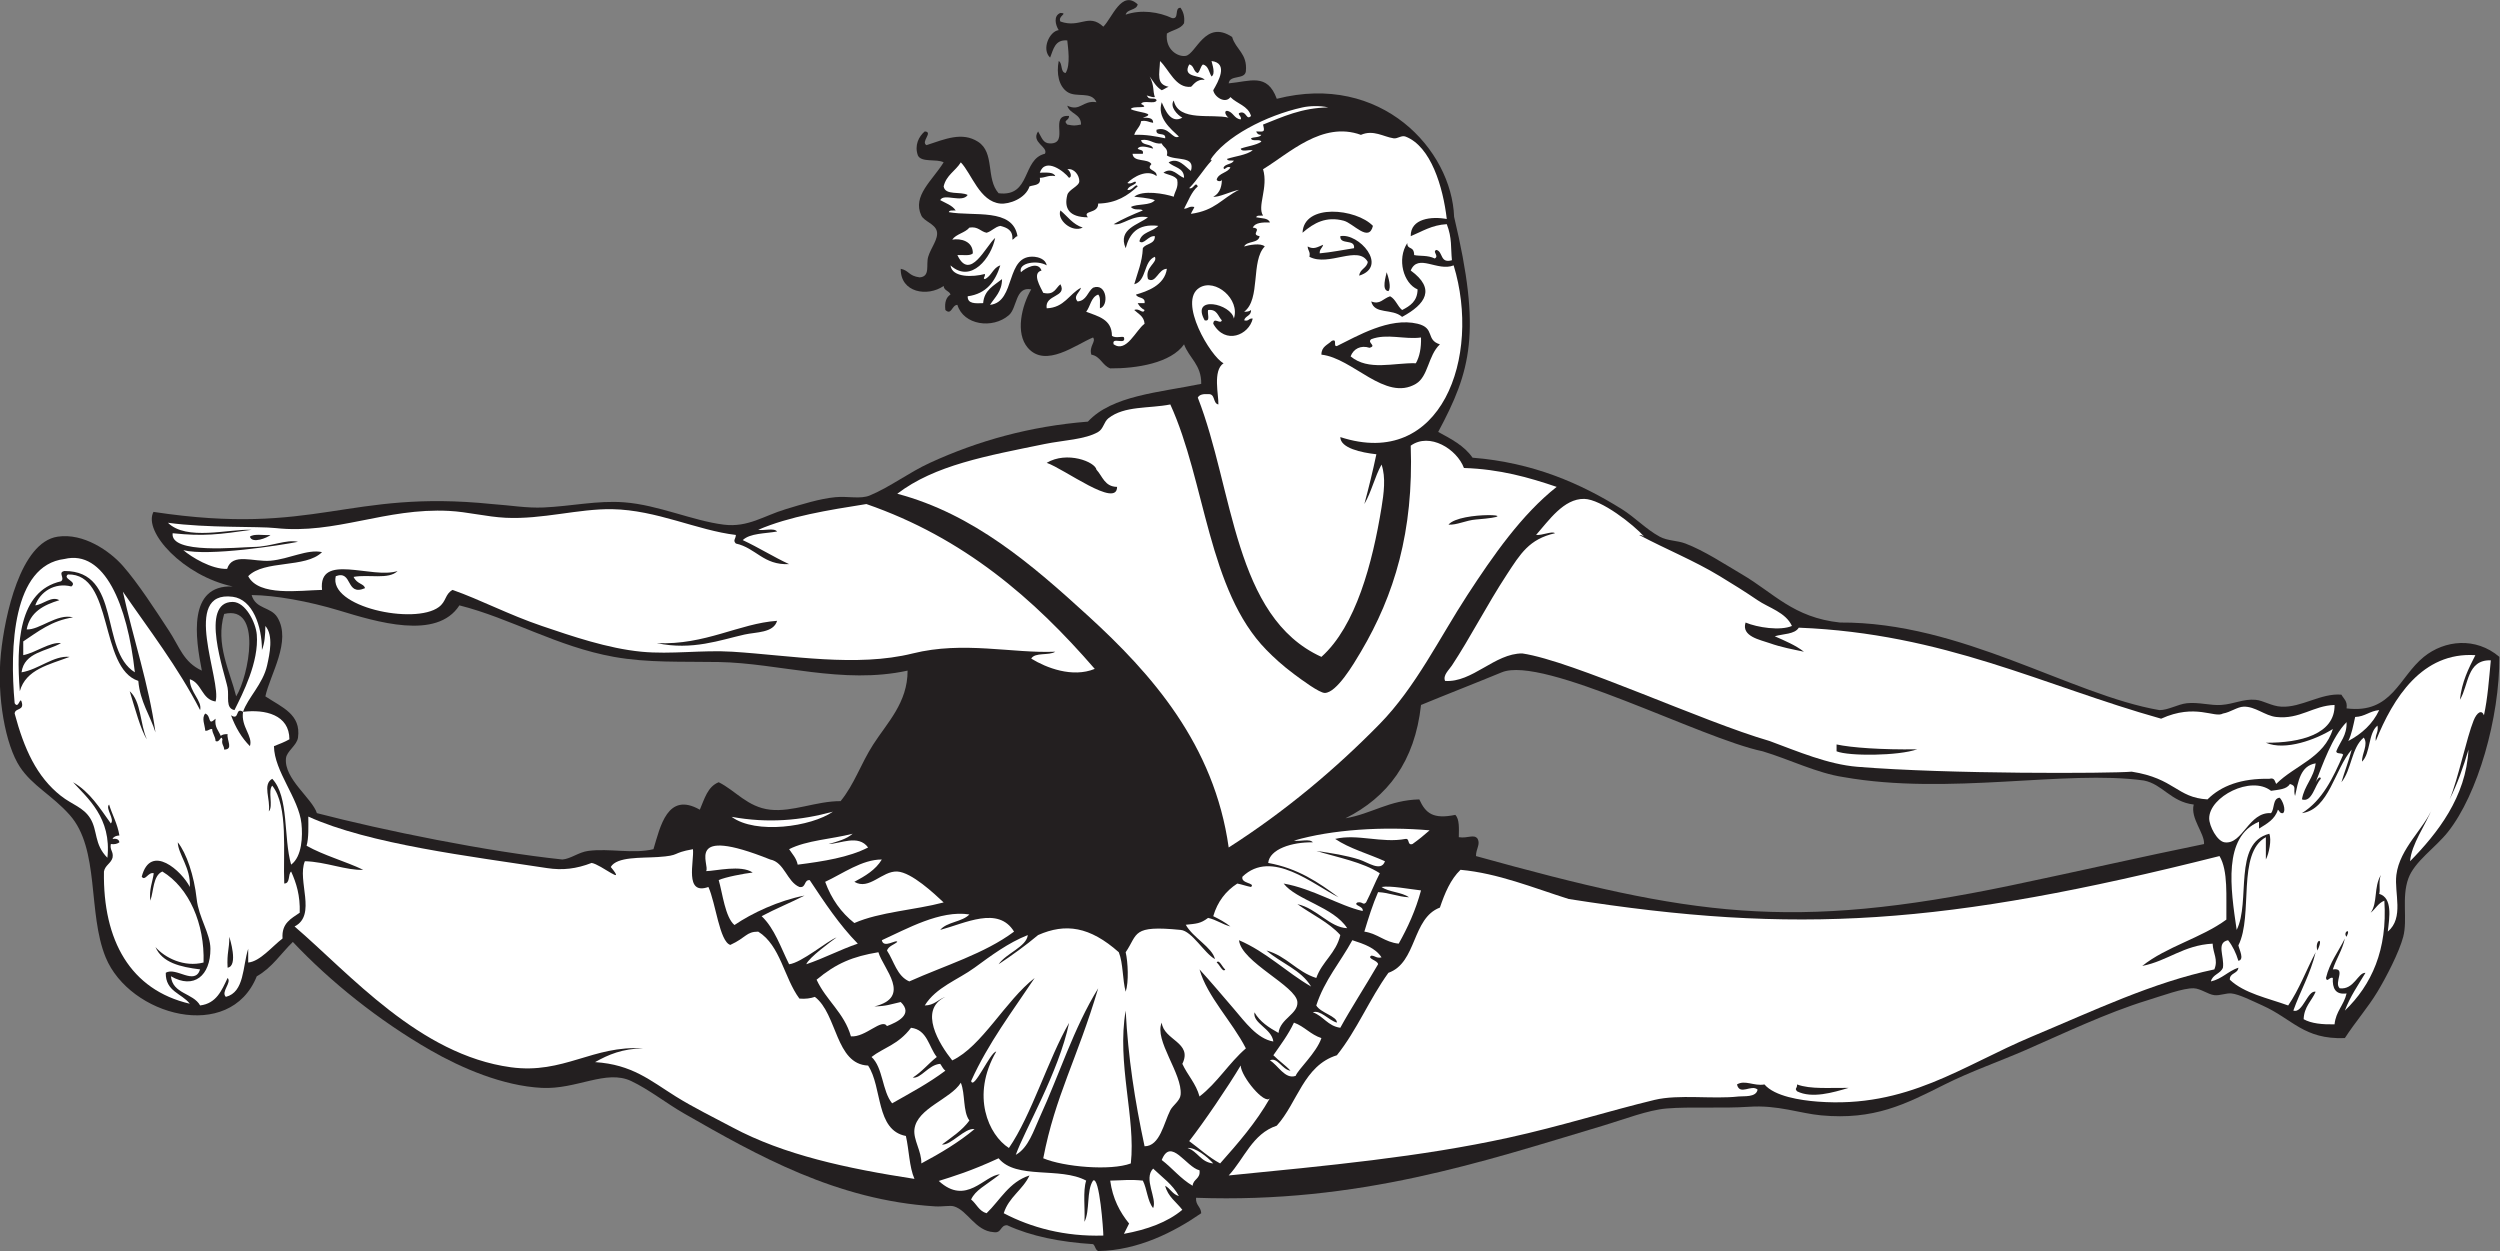
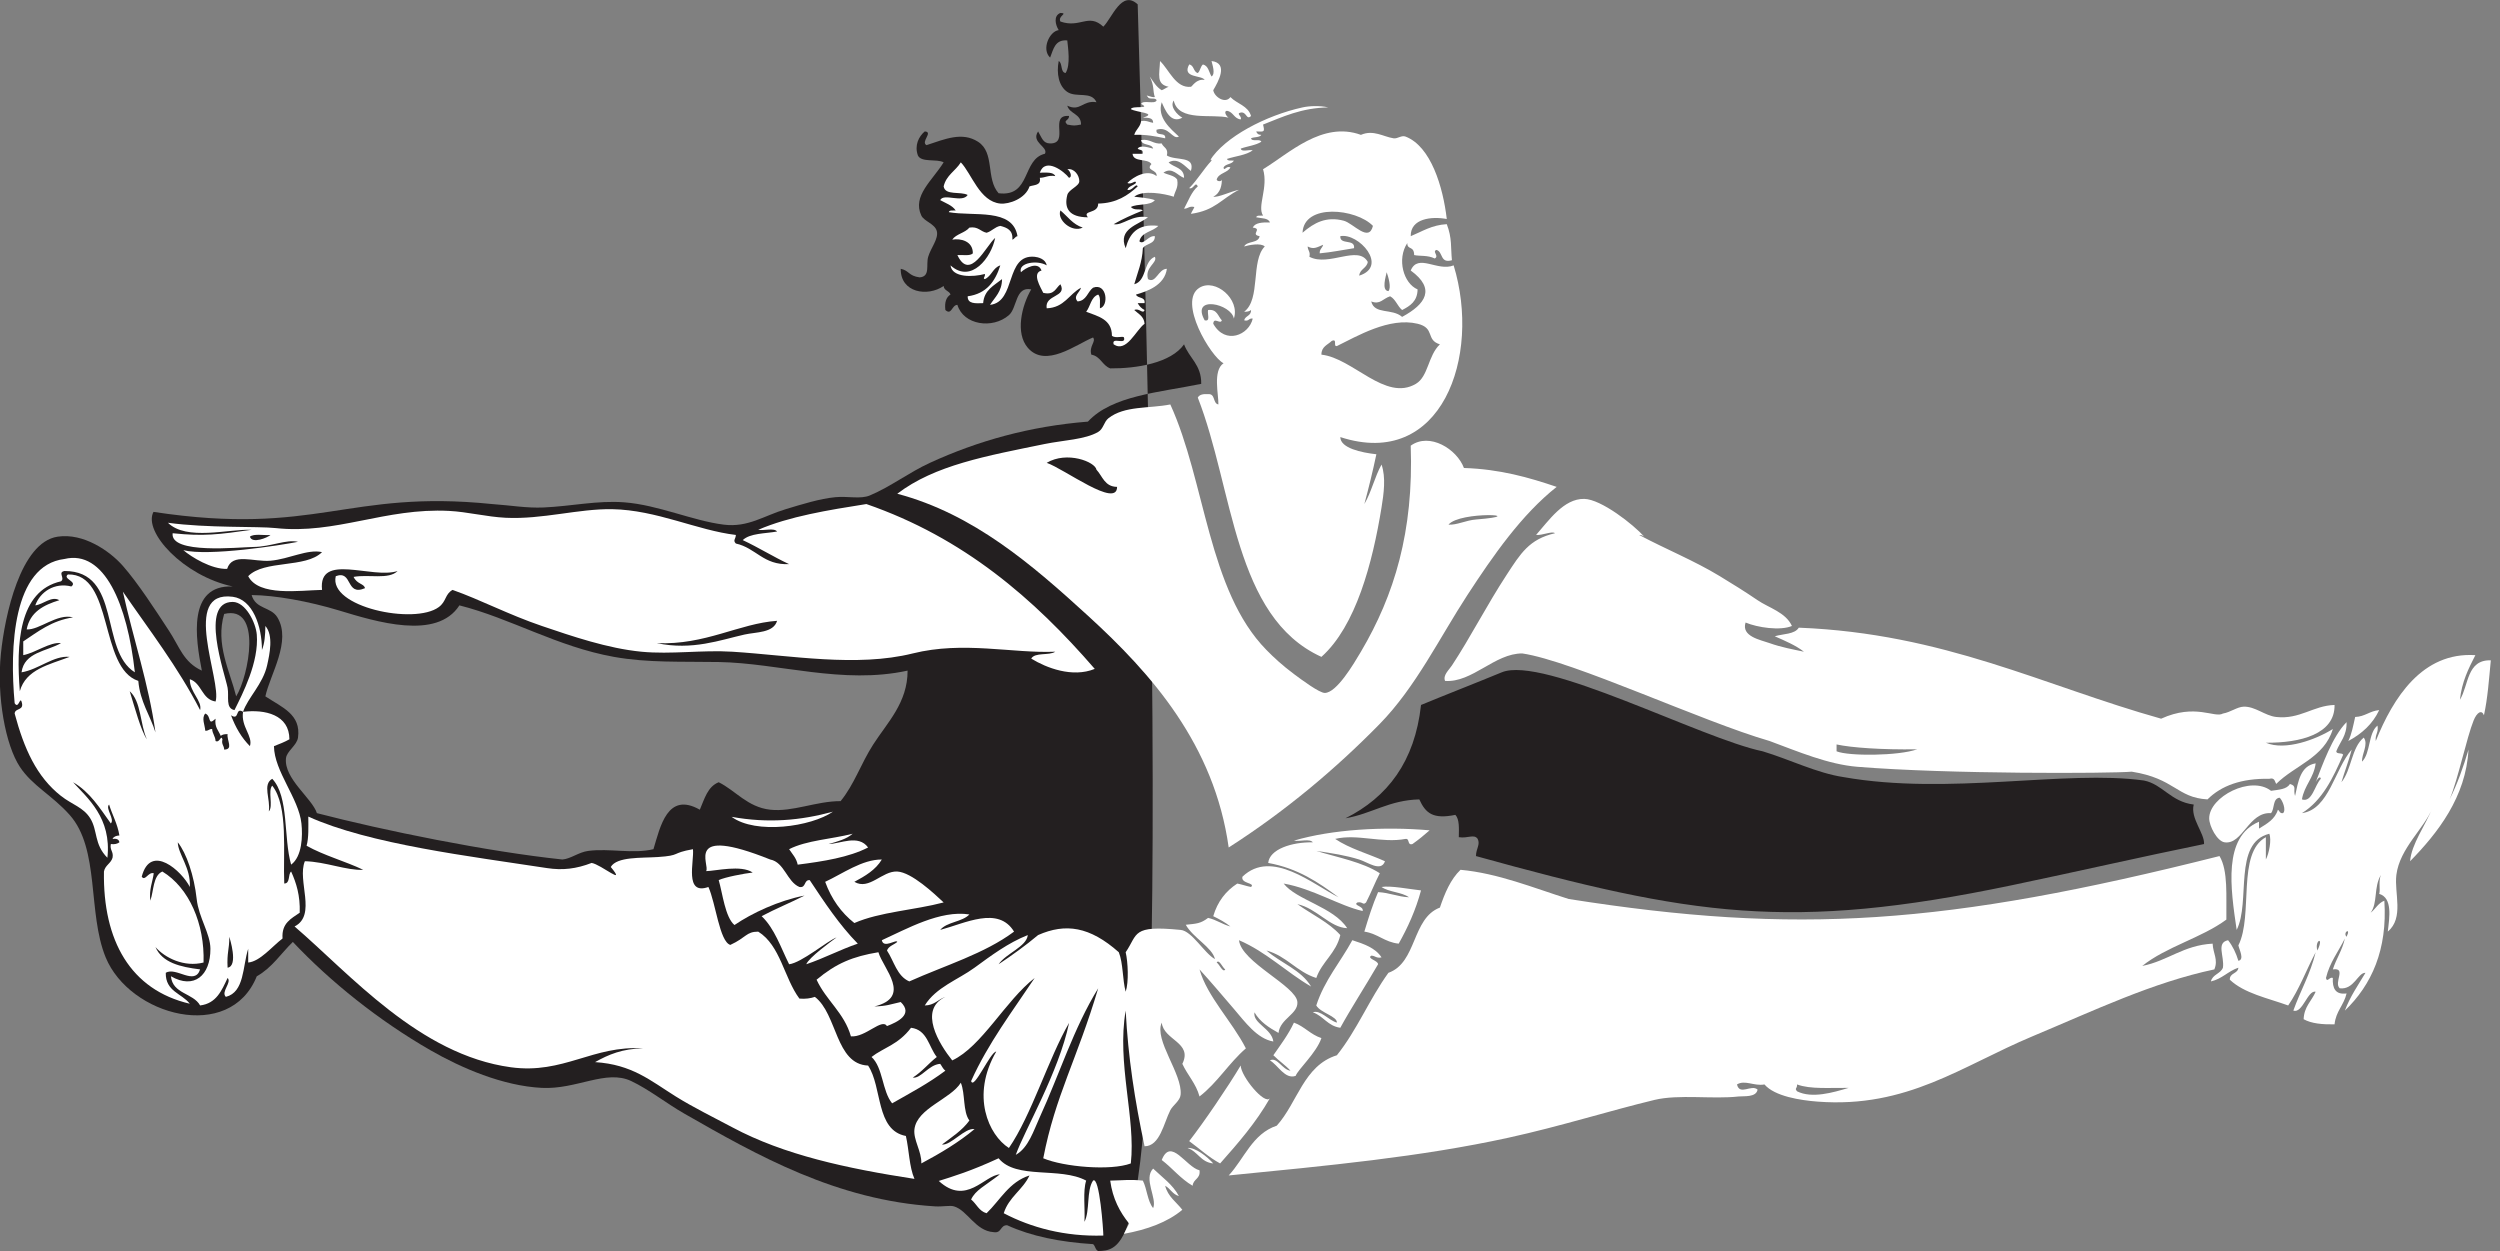
<svg xmlns="http://www.w3.org/2000/svg" viewBox="0 0 918.96 459.853" height="459.853" width="918.96" xml:space="preserve" id="svg2" version="1.1">
  <rect x="0" y="0" width="918.96" height="459.853" fill="#808080" stroke="none" />
  <defs id="defs6" />
  <g transform="matrix(1.333,0,0,-1.333,0,459.853)" id="g10">
    <g transform="scale(0.1)" id="g12">
-       <path id="path14" style="fill:#231f20;fill-opacity:1;fill-rule:evenodd;stroke:none" d="m 3137.26,3437.75 c -3.26,-17.27 -28.94,-12.1 -33.14,-28.41 42.9,14.9 91.92,7.38 127.84,-9.48 21.28,-3.91 5.24,29.5 23.68,28.42 6.82,-10.53 11.89,-22.83 9.47,-42.62 -9.32,-15.93 -32.04,-18.47 -47.36,-28.41 -4.87,-45.52 31.57,-65.23 52.09,-61.55 28.41,5.09 53.64,101.42 127.86,52.08 9.77,-34.4 42.75,-45.63 37.87,-94.71 -2.96,-23.87 -44.89,-8.76 -47.35,-33.14 58.77,5.09 106.04,29.96 132.58,-42.61 288.55,73.52 482.44,-141.13 489,-325.46 76.02,-319.46 46.29,-424.91 -43.88,-593.17 35.83,-19.4 72.22,-38.26 94.69,-71.03 167.21,-13.52 297.2,-70.41 411.96,-142.05 35.67,-22.28 67.13,-55.73 104.18,-75.77 22.04,-11.91 48.25,-10.2 71.02,-18.94 52.76,-20.25 106.42,-56 156.27,-85.23 87.35,-51.23 141.34,-118.9 269.92,-132.6 334.23,2.13 637.59,-199.91 880.73,-241.49 24.08,-0.3 51.06,16.32 75.76,18.96 32.86,3.48 65.53,-6.85 94.71,-4.75 36.36,2.63 60.82,17.16 94.7,14.21 21.94,-1.91 43.53,-17.48 71.03,-18.95 55.72,-2.94 109.23,37.9 165.72,33.15 6.03,-11.33 17.3,-17.44 14.21,-37.87 125.18,-15.81 144.37,86.38 213.09,142.05 56.98,46.16 142.77,55.77 208.34,0 0.54,-168.42 -59.24,-378.65 -142.05,-482.99 -34.72,-43.75 -91.79,-80.85 -108.91,-127.86 -19.34,-53.057 -1.62,-113.225 -14.21,-160.979 -11.2,-42.547 -46.44,-110.703 -71.02,-151.543 -26.41,-43.867 -60.87,-82.969 -89.97,-127.84 -113.38,-4.238 -143.92,52.598 -227.28,89.961 -28.37,12.734 -64.06,30.898 -85.26,33.144 -14.69,1.571 -31.42,-6.496 -47.34,-4.726 -17.35,1.933 -37.41,18.211 -56.82,18.933 -28.62,1.075 -86.49,-20.468 -127.85,-33.132 -113.03,-34.66 -234.25,-92.922 -336.2,-137.336 -72.51,-31.582 -151.13,-58.848 -222.55,-94.688 -109.25,-54.851 -194.49,-98.758 -340.94,-85.242 -59.1,5.457 -118.92,29.09 -198.87,23.672 -75.94,-5.149 -160.99,0.781 -227.29,-4.727 -51.43,-4.289 -116.45,-29.773 -175.2,-47.363 -331.95,-99.297 -673.04,-214.953 -1122.24,-198.879 -1.79,-20.73 13.53,-24.336 14.21,-42.605 C 3237.34,52.305 3138.24,1.582 3028.35,0 c -8.07,2.977 -7.8,14.305 -14.21,18.945 -90.6,5.672 -170.78,21.797 -236.76,52.078 -19.84,0.918 -14.64,-23.25 -37.88,-18.945 -49.87,3.359 -71.53,60.09 -108.9,71.035 -11.42,3.36 -30.64,-1.328 -52.1,0 -271.87,16.723 -490.56,140.813 -691.33,255.703 -49.85,28.528 -97.49,66.7 -146.79,89.973 -69.18,32.656 -150.15,-23.809 -246.24,-18.945 -107.63,5.437 -221.53,54.539 -307.79,104.168 C 1044.3,635.789 910.961,742.645 807.539,852.344 774.672,820.488 749.75,780.691 708.102,757.637 633.945,573.113 357.344,648.887 291.406,809.715 c -50.453,123.078 -15.422,298.745 -99.441,393.025 -48.524,54.46 -102.723,79.97 -137.317,132.58 -39.098,59.45 -64.418,192.14 -52.086,312.52 10.598,103.46 53.59,306.36 156.262,322 71.004,10.82 143.41,-39.02 179.93,-80.5 41.582,-47.23 90.488,-122.72 127.851,-179.94 28.778,-44.04 39.489,-85.78 89.973,-108.9 -17.613,89.25 -39.98,237.29 85.235,232.02 -136.028,28.8 -247.868,151.27 -218.594,205.65 450.433,-68.17 532.793,62.5 933.601,21.64 50.16,-3.44 95.1,-11.55 142.06,-9.47 77.19,3.43 148.01,19.87 222.56,14.21 93.56,-7.1 189.1,-51.03 274.63,-61.57 66.6,-8.19 109.7,24.3 170.47,42.63 43.91,13.23 94.35,29.14 137.32,33.14 34.3,3.19 69.22,-6 94.7,4.73 57.77,24.33 107.96,63.47 165.74,89.97 132.5,60.8 275.74,100.91 435.64,113.64 66.61,72.29 197.4,80.39 312.52,104.18 0.74,52.84 -33.3,70.87 -47.35,108.91 -36.13,-51.54 -130.8,-66.9 -203.61,-66.29 -21.97,8.02 -26.58,33.41 -52.1,37.88 -6.9,23.94 13.9,35.83 4.74,47.36 -47,-19.29 -130.96,-85.32 -179.93,-28.42 -34.98,40.63 -16.92,116.12 9.46,161 -44.31,9.23 -38.33,-50.91 -61.54,-71.03 -45.02,-39 -125.33,-27.43 -142.07,28.41 -15.56,-0.3 -15.93,-30.02 -33.14,-14.21 -2.6,21.54 2.43,35.46 14.2,42.62 -3.49,10.72 -18.05,10.37 -18.94,23.67 -44.26,-30.74 -119.22,-18.8 -118.38,47.36 23.73,-4.94 21.15,-19.52 52.09,-23.67 30.35,2.18 17.05,34.51 23.67,56.82 7.49,25.18 29.39,49.96 23.68,71.03 -5.41,19.99 -35.19,26.83 -42.62,42.62 -25.5,54.2 30.58,96.55 61.56,146.78 -19.58,10.41 -61.3,-1.32 -71.02,18.94 -9.95,27.59 2.19,52.16 18.93,66.29 24.53,-1.66 -11.95,-28.37 4.73,-37.88 51.96,17.09 98.41,37.35 142.06,9.47 47.34,-30.22 20.91,-101.52 56.82,-142.05 90.11,-11.19 63.87,93.98 127.85,108.92 9.89,19.25 -39.38,30.95 -18.93,61.54 10.74,-18.05 13.45,-32.93 33.14,-33.14 54.75,-0.61 -4.67,80.18 52.09,75.76 0.86,-13.38 -17.81,-11.03 -4.74,-23.67 18.85,-3.46 19.04,-3.46 37.88,0 0.39,30.37 -31.38,28.59 -37.88,52.09 36.09,-17.49 42.12,15.8 80.5,9.46 -14.07,31.73 -55.36,11.37 -80.5,28.42 -23.65,16.04 -30.23,51.04 -23.67,85.22 11.27,-6.09 3.98,-30.74 18.94,-33.14 14.4,22.14 6.55,70.23 4.73,89.97 -34.46,2.9 -38.21,-24.93 -47.35,-47.35 -24.31,22.78 -2.04,72.35 23.68,75.76 -9.11,14.17 -15.06,39.64 4.73,47.36 22.69,-0.89 -8.12,-8.24 0,-23.69 54.97,-19.33 77.14,24.08 118.38,-14.19 24.32,24.01 50.37,102.67 94.71,61.55 z M 651.285,1529.47 c -17.336,69.92 -57.867,143.69 -33.144,227.29 106.089,25.56 67.843,-170.96 33.144,-227.29 z m 42.61,279.38 c 64.878,-0.43 157.675,-17.26 241.492,-42.62 101.813,-30.81 269.163,-82.86 331.473,14.2 140.73,-35.54 270.2,-114.15 426.17,-142.05 93.42,-16.7 185.62,-12.48 288.84,-14.2 165.71,-2.77 341.77,-62.82 520.87,-23.68 0.29,-88.27 -55.88,-143.15 -94.71,-203.62 -34.61,-53.91 -51.83,-109.44 -89.96,-156.25 -68.09,0 -132.06,-30.5 -194.14,-23.69 -62.43,6.87 -95.86,52.95 -142.06,75.76 -30.6,-12 -39.23,-46.01 -52.08,-75.76 -89.41,50.84 -109.05,-46.81 -127.86,-108.9 -57.25,-13.66 -121.06,3.04 -179.93,-4.73 -26.4,-3.5 -48,-21.79 -71.03,-23.69 -207.16,21.81 -492.59,79.93 -677.13,127.86 -13.102,41.06 -91.414,94.87 -85.231,151.52 2.121,19.48 30.176,35.29 33.145,56.83 8.797,64 -43.723,83.15 -89.973,113.64 12.848,60.38 72.914,152.19 33.145,217.82 -18.086,29.84 -59.754,21.93 -71.031,61.56 z m 5355.495,-577.7 c -10.03,-37.69 30.59,-79.88 28.4,-108.9 -170.86,-34.86 -349.06,-75.71 -530.32,-113.66 -610.97,-127.906 -884.51,-83.758 -1477.38,80.51 0.1,20.56 12.55,31.61 4.71,47.35 -9.88,14.41 -26.83,0.65 -52.07,4.74 0.41,24.08 2.07,49.42 -9.47,61.55 -61.01,-12.51 -81.83,3.89 -99.43,42.62 -83.29,-1.95 -130.87,-39.61 -203.62,-52.09 115.67,57.94 191.29,155.96 208.34,312.52 66.34,27.45 151.22,60.54 222.56,89.97 113.96,47.38 550.67,-182.83 719.75,-217.81 73.76,-22.16 149.21,-60.04 222.55,-71.04 290.09,-51.41 612.59,20.64 828.66,-9.47 51.64,-10.26 73.94,-58.63 137.32,-66.29 v 0" />
-       <path id="path16" style="fill:#ffffff;fill-opacity:1;fill-rule:evenodd;stroke:none" d="m 3918.55,2519.13 c 0.81,-29.23 -3.94,-52.88 -14.2,-71.03 -61.88,1.61 -130.83,-21.81 -179.94,18.94 7.79,20.89 28.2,31.58 52.09,23.67 21.49,5.88 -8.18,13.77 4.74,23.68 43.03,16.59 92.85,-1.58 137.31,4.74 v 0" />
+       <path id="path14" style="fill:#231f20;fill-opacity:1;fill-rule:evenodd;stroke:none" d="m 3137.26,3437.75 C 3237.34,52.305 3138.24,1.582 3028.35,0 c -8.07,2.977 -7.8,14.305 -14.21,18.945 -90.6,5.672 -170.78,21.797 -236.76,52.078 -19.84,0.918 -14.64,-23.25 -37.88,-18.945 -49.87,3.359 -71.53,60.09 -108.9,71.035 -11.42,3.36 -30.64,-1.328 -52.1,0 -271.87,16.723 -490.56,140.813 -691.33,255.703 -49.85,28.528 -97.49,66.7 -146.79,89.973 -69.18,32.656 -150.15,-23.809 -246.24,-18.945 -107.63,5.437 -221.53,54.539 -307.79,104.168 C 1044.3,635.789 910.961,742.645 807.539,852.344 774.672,820.488 749.75,780.691 708.102,757.637 633.945,573.113 357.344,648.887 291.406,809.715 c -50.453,123.078 -15.422,298.745 -99.441,393.025 -48.524,54.46 -102.723,79.97 -137.317,132.58 -39.098,59.45 -64.418,192.14 -52.086,312.52 10.598,103.46 53.59,306.36 156.262,322 71.004,10.82 143.41,-39.02 179.93,-80.5 41.582,-47.23 90.488,-122.72 127.851,-179.94 28.778,-44.04 39.489,-85.78 89.973,-108.9 -17.613,89.25 -39.98,237.29 85.235,232.02 -136.028,28.8 -247.868,151.27 -218.594,205.65 450.433,-68.17 532.793,62.5 933.601,21.64 50.16,-3.44 95.1,-11.55 142.06,-9.47 77.19,3.43 148.01,19.87 222.56,14.21 93.56,-7.1 189.1,-51.03 274.63,-61.57 66.6,-8.19 109.7,24.3 170.47,42.63 43.91,13.23 94.35,29.14 137.32,33.14 34.3,3.19 69.22,-6 94.7,4.73 57.77,24.33 107.96,63.47 165.74,89.97 132.5,60.8 275.74,100.91 435.64,113.64 66.61,72.29 197.4,80.39 312.52,104.18 0.74,52.84 -33.3,70.87 -47.35,108.91 -36.13,-51.54 -130.8,-66.9 -203.61,-66.29 -21.97,8.02 -26.58,33.41 -52.1,37.88 -6.9,23.94 13.9,35.83 4.74,47.36 -47,-19.29 -130.96,-85.32 -179.93,-28.42 -34.98,40.63 -16.92,116.12 9.46,161 -44.31,9.23 -38.33,-50.91 -61.54,-71.03 -45.02,-39 -125.33,-27.43 -142.07,28.41 -15.56,-0.3 -15.93,-30.02 -33.14,-14.21 -2.6,21.54 2.43,35.46 14.2,42.62 -3.49,10.72 -18.05,10.37 -18.94,23.67 -44.26,-30.74 -119.22,-18.8 -118.38,47.36 23.73,-4.94 21.15,-19.52 52.09,-23.67 30.35,2.18 17.05,34.51 23.67,56.82 7.49,25.18 29.39,49.96 23.68,71.03 -5.41,19.99 -35.19,26.83 -42.62,42.62 -25.5,54.2 30.58,96.55 61.56,146.78 -19.58,10.41 -61.3,-1.32 -71.02,18.94 -9.95,27.59 2.19,52.16 18.93,66.29 24.53,-1.66 -11.95,-28.37 4.73,-37.88 51.96,17.09 98.41,37.35 142.06,9.47 47.34,-30.22 20.91,-101.52 56.82,-142.05 90.11,-11.19 63.87,93.98 127.85,108.92 9.89,19.25 -39.38,30.95 -18.93,61.54 10.74,-18.05 13.45,-32.93 33.14,-33.14 54.75,-0.61 -4.67,80.18 52.09,75.76 0.86,-13.38 -17.81,-11.03 -4.74,-23.67 18.85,-3.46 19.04,-3.46 37.88,0 0.39,30.37 -31.38,28.59 -37.88,52.09 36.09,-17.49 42.12,15.8 80.5,9.46 -14.07,31.73 -55.36,11.37 -80.5,28.42 -23.65,16.04 -30.23,51.04 -23.67,85.22 11.27,-6.09 3.98,-30.74 18.94,-33.14 14.4,22.14 6.55,70.23 4.73,89.97 -34.46,2.9 -38.21,-24.93 -47.35,-47.35 -24.31,22.78 -2.04,72.35 23.68,75.76 -9.11,14.17 -15.06,39.64 4.73,47.36 22.69,-0.89 -8.12,-8.24 0,-23.69 54.97,-19.33 77.14,24.08 118.38,-14.19 24.32,24.01 50.37,102.67 94.71,61.55 z M 651.285,1529.47 c -17.336,69.92 -57.867,143.69 -33.144,227.29 106.089,25.56 67.843,-170.96 33.144,-227.29 z m 42.61,279.38 c 64.878,-0.43 157.675,-17.26 241.492,-42.62 101.813,-30.81 269.163,-82.86 331.473,14.2 140.73,-35.54 270.2,-114.15 426.17,-142.05 93.42,-16.7 185.62,-12.48 288.84,-14.2 165.71,-2.77 341.77,-62.82 520.87,-23.68 0.29,-88.27 -55.88,-143.15 -94.71,-203.62 -34.61,-53.91 -51.83,-109.44 -89.96,-156.25 -68.09,0 -132.06,-30.5 -194.14,-23.69 -62.43,6.87 -95.86,52.95 -142.06,75.76 -30.6,-12 -39.23,-46.01 -52.08,-75.76 -89.41,50.84 -109.05,-46.81 -127.86,-108.9 -57.25,-13.66 -121.06,3.04 -179.93,-4.73 -26.4,-3.5 -48,-21.79 -71.03,-23.69 -207.16,21.81 -492.59,79.93 -677.13,127.86 -13.102,41.06 -91.414,94.87 -85.231,151.52 2.121,19.48 30.176,35.29 33.145,56.83 8.797,64 -43.723,83.15 -89.973,113.64 12.848,60.38 72.914,152.19 33.145,217.82 -18.086,29.84 -59.754,21.93 -71.031,61.56 z m 5355.495,-577.7 c -10.03,-37.69 30.59,-79.88 28.4,-108.9 -170.86,-34.86 -349.06,-75.71 -530.32,-113.66 -610.97,-127.906 -884.51,-83.758 -1477.38,80.51 0.1,20.56 12.55,31.61 4.71,47.35 -9.88,14.41 -26.83,0.65 -52.07,4.74 0.41,24.08 2.07,49.42 -9.47,61.55 -61.01,-12.51 -81.83,3.89 -99.43,42.62 -83.29,-1.95 -130.87,-39.61 -203.62,-52.09 115.67,57.94 191.29,155.96 208.34,312.52 66.34,27.45 151.22,60.54 222.56,89.97 113.96,47.38 550.67,-182.83 719.75,-217.81 73.76,-22.16 149.21,-60.04 222.55,-71.04 290.09,-51.41 612.59,20.64 828.66,-9.47 51.64,-10.26 73.94,-58.63 137.32,-66.29 v 0" />
      <path id="path18" style="fill:#ffffff;fill-opacity:1;fill-rule:evenodd;stroke:none" d="m 3227.23,2334.45 c 97.16,-212.7 103.92,-512.84 265.17,-677.13 20.09,-20.48 43.38,-42.12 75.75,-66.3 21.61,-16.12 70.46,-52.37 85.24,-52.09 32.61,0.66 78.95,78.97 99.43,113.66 92.27,156.21 145.66,331.55 137.34,568.21 52.2,37.6 127.52,-9.66 146.77,-61.55 99.39,-3.21 179.11,-26.11 255.71,-52.09 -96.51,-76.13 -175.44,-189.76 -246.23,-298.31 -76.12,-116.72 -142.22,-253.71 -241.5,-355.14 -122.2,-124.84 -262.04,-242.08 -416.69,-340.94 -39.7,283.33 -212.3,478.57 -388.29,639.25 -153.19,139.87 -314.91,280.33 -525.61,336.2 103.45,79.1 246.3,104.33 407.23,137.32 49.66,10.18 111.1,12.09 146.8,33.15 14.91,8.79 15.45,27.72 28.41,37.88 44.31,34.76 111.54,26.25 170.47,37.88 z m -340.94,-161 c 48.24,-16.34 194.14,-126.86 194.14,-66.29 -34.39,0.34 -40.05,29.4 -56.82,47.35 -3.59,21.72 -81.23,52.35 -137.32,18.94 z m 1108.03,-170.46 c 23.3,-1.47 47.57,11.94 75.77,14.2 157.14,12.66 -44.28,24.22 -75.77,-14.2 v 0" />
      <path id="path20" style="fill:#ffffff;fill-opacity:1;fill-rule:evenodd;stroke:none" d="m 850.156,1198.01 c 168.374,-76.48 449.234,-109.84 658.194,-142.06 43.06,-6.63 80.79,-2.17 123.11,14.21 26.21,-4.28 97.84,-65.55 52.72,-11.17 16.87,28.89 84.12,24.4 130.06,27.46 65.08,4.33 34.88,10.67 96.6,21.59 3.93,-33.02 -24.53,-128.071 42.62,-104.18 20.1,-43.899 30.77,-151.047 60.46,-159.731 44.9,20.754 43.33,36.359 76.86,36.613 61.49,-37.941 71.22,-127.656 113.64,-184.66 17.26,-1.465 30.81,0.742 42.62,4.727 62.2,-47.286 56.56,-185.731 146.8,-189.403 39.63,-59.804 20.5,-178.359 104.17,-194.152 8.88,-38.457 9.21,-85.496 23.67,-118.375 -187.07,28.797 -360.21,66.219 -501.93,142.059 -49.06,26.257 -107.55,54.773 -156.26,85.234 -70.05,43.797 -120.42,88.183 -222.55,94.707 36.23,20.586 76.16,37.48 132.58,37.871 -138.21,9.277 -219.22,-71.836 -364.61,-52.078 -252.82,34.363 -443.797,257.254 -596.629,388.277 61.989,31.563 6.309,126.461 28.407,179.941 57.339,-1.39 115.457,-26.15 160.992,-23.67 -50.313,23.87 -108.754,39.6 -156.254,66.28 6.211,22.21 4.867,51.96 4.73,80.51 z m 5710.624,293.58 c -18.16,-38.64 -48.17,-65.47 -85.22,-85.23 9.44,18.96 13.75,43.08 18.95,66.28 27.4,1.02 40.14,16.68 66.27,18.95 z m -2026.64,478.25 c -3.82,2.51 -7.69,4.93 -14.21,4.74 74.35,-39.64 150.84,-70.13 222.55,-113.65 35.16,-21.34 69.24,-42.48 104.18,-66.29 31.27,-21.33 77.34,-33.19 94.7,-71.03 -32.22,-13.75 -95.01,-4.36 -127.85,9.47 -12.35,-38.43 40.92,-47.75 66.29,-56.82 31.9,-11.41 65.22,-17.43 94.7,-23.67 -23.13,17.9 -52.1,29.96 -80.5,42.61 23.02,6.98 54.89,5.1 66.29,23.68 400.93,-15.79 673.69,-159.71 999.14,-250.97 94.61,43.11 147.52,0.78 170.45,14.21 20.78,3.51 39.23,18.28 56.83,18.93 32.01,1.2 58.83,-24.95 89.97,-28.41 65.3,-7.25 102.13,31.37 161,33.15 1.34,-80.45 -93.89,-104.85 -189.42,-104.17 53.71,-23.01 139.38,9.3 184.68,37.88 -23.4,-79.19 -105,-100.2 -156.26,-151.52 -4.13,6.91 -3.77,18.33 -18.93,14.2 -77.19,1.42 -132.52,-19.03 -170.48,-56.82 -85.08,4.88 -89.68,57.69 -208.89,76.46 -57.22,-5.06 -505.7,-7.13 -757.08,13.51 -80.24,6.59 -164.01,42.26 -241.5,71.03 -186.21,53.86 -542.48,220.72 -681.87,241.49 -76.06,0.54 -138.02,-81.12 -213.09,-75.76 -6.59,15.49 10.65,30.04 18.95,42.62 50.31,76.21 96.26,166.58 151.51,250.95 37.43,57.14 61.34,97.42 132.6,113.65 -7.2,6.9 -34.5,-6.29 -52.09,-4.73 34.85,39.38 75.94,100.32 132.59,99.44 46.95,-0.74 136.32,-71.13 165.74,-104.18 z m 530.33,-591.89 c 33.56,-13.85 171.3,-12.79 222.22,5.57 -97.6,-1.6 -181.77,4.55 -222.22,13.36 0,-6.31 0,-12.62 0,-18.93 z m -2045.59,227.28 c -61.79,-25.31 -134.31,3.17 -175.21,28.41 10.36,18.06 49.25,7.58 66.29,18.95 -118.28,-4.98 -253.21,30.11 -393.01,-4.74 -154.77,-38.59 -336.77,-5.42 -497.2,4.74 -83.61,5.28 -169.13,-7.92 -250.96,0 -92.93,8.99 -191.31,42.74 -274.65,71.02 -90.99,30.88 -170.51,72.81 -246.23,99.44 -21.29,-12.08 -16.58,-31.52 -37.87,-47.35 -67.04,-49.84 -304.927,0.3 -284.118,85.23 47.43,17.59 26.461,-56.36 80.508,-33.15 -2.41,12.99 -21.817,10.56 -31.367,31.11 40.907,7.82 96.987,-8.34 121.327,16.25 -70.37,-23.17 -219.41,52.04 -208.347,-52.09 -61.844,-1.23 -174.621,-18.82 -203.617,37.88 44.441,45.53 158.637,21.3 203.617,66.3 -40.137,9.01 -90.207,-19.07 -142.059,-23.68 -46.609,-4.16 -105.238,23.39 -119.66,-22.52 -42.754,-1.71 -98.613,32.63 -120.703,51.58 69.496,-17.63 269.512,13.73 316.133,23.03 -32.738,7.51 -73.602,-13.59 -123.125,-14.21 -41.625,-0.52 -229.785,-20.78 -222.551,37.88 85.453,-9.03 127.961,-3.38 217.817,9.47 -63.918,2.58 -179.653,-31.15 -230.774,19.43 107.996,-14.95 248.797,-9.42 297.07,-14.69 165.723,-18.13 301.959,56.46 478.259,47.35 51.02,-2.64 103.58,-16.39 156.25,-18.94 100.94,-4.9 200.99,25.34 293.59,23.68 122.62,-2.21 233.98,-58.32 340.93,-71.03 -0.52,-11.78 -8.87,-14.67 0,-23.68 55.67,-12.2 75.66,-60.08 146.8,-56.82 -44.17,20.55 -83.75,45.68 -127.86,66.29 20.33,19.13 61.16,17.76 94.71,23.67 -8.1,10.84 -36.15,1.75 -52.09,4.74 86.07,37.06 192.06,54.17 298.32,71.03 268.53,-92.92 462.12,-260.78 629.78,-454.58 z M 689.16,1969.84 c 5.695,-20.4 48.36,-2.92 56.824,4.74 -18.773,-1.75 -45.375,4.34 -56.824,-4.74 z m 1122.25,-293.58 c 97.64,-20.73 175.48,8.85 241.48,23.67 32.25,7.26 80.21,4.16 89.98,37.89 -104.78,-7.29 -197.93,-67.25 -331.46,-61.56 z m 1950.89,383.55 c 19.31,32.77 28.75,75.41 47.35,108.91 12.45,-35.42 6.1,-80.83 0,-118.38 -24.94,-153.39 -70.69,-326.88 -165.73,-411.96 -242.04,109.94 -242.02,461.95 -340.93,715.01 4.35,8.27 14.8,10.45 28.41,9.48 20.82,1.86 12.36,-25.53 28.41,-28.42 0.98,25.8 -16.17,93.3 14.21,113.65 -34.82,17.15 -127.44,171.11 -66.29,208.34 43.83,26.7 112.59,-32.02 94.7,-85.23 -6.63,40.92 -119.84,65.92 -80.5,-4.74 17.11,-4.48 6.61,18.65 9.47,28.41 25.14,3.05 26.99,-17.2 37.88,-28.41 -3.76,-12.53 -22.25,10.6 -23.67,-9.47 33.33,-59.27 98.64,-30.95 108.9,14.21 -11.4,1.94 -10.29,-8.65 -23.67,-4.74 2.95,12.85 19.79,11.79 18.93,28.41 -4.2,-3.67 -10.68,-5.08 -18.93,-4.74 46.25,34.43 17.72,140.61 56.82,179.95 -10.94,10.63 -44.6,3.79 -56.82,0 7.63,16.05 39.47,7.88 42.61,28.41 -27.1,4.65 9.65,20.49 -18.94,23.68 6.65,13.87 26.47,14.56 47.35,14.2 -4.45,12.91 -23.88,10.84 -37.88,14.21 1.47,6.42 11.86,3.93 18.95,4.73 -16.91,25.54 15.14,77.12 0,127.85 71.34,43 163.22,133.54 269.89,94.71 34.44,15.02 61.95,-5.26 89.97,-9.48 11.57,-1.73 21.69,9.15 33.15,4.74 69.81,-26.9 103.33,-138.71 113.64,-227.29 -41.2,7.75 -100.31,1.78 -99.42,-47.35 31.34,12.85 57.59,30.78 99.42,33.14 15.01,-38.57 10.61,-65.12 14.21,-99.43 -33.39,-9.73 -23.98,23.38 -42.62,28.41 -12.95,-4.31 8.4,-16.59 -4.74,-23.68 -19.69,9.77 -40.58,5.95 -56.81,9.47 -0.19,26.71 -19.19,13.08 -18.94,33.14 -29.16,-44.67 -10.5,-111.23 28.4,-127.84 -0.45,-32.67 -20.69,-45.6 -42.62,-56.83 -13.11,10.57 -17.67,29.69 -33.14,37.89 -20.16,-6.54 -27.55,-23.98 -52.08,-14.21 9.05,-37.01 57.23,-18.17 85.22,-42.62 64.93,35.17 93.4,77.19 23.7,127.86 20.11,48.39 73.76,-3.82 118.38,14.2 76.92,-252.12 -33.75,-564.38 -312.54,-473.52 0.23,-30.46 57.79,-42.72 99.44,-47.35 -9.91,-46.91 -21.06,-92.58 -33.14,-137.32 z m -170.48,748.16 c 31.79,27.71 65.76,45.88 113.66,33.15 26.48,-7.04 69.22,-61.14 80.49,-14.21 -46.28,47.89 -190.59,62.76 -194.15,-18.94 z M 3696,2798.5 c -1.75,-25.43 41.21,-6.14 37.88,-33.15 -31.5,-4.77 -61.43,-11.18 -94.7,-14.2 -0.72,11.78 7.44,14.65 9.47,23.67 -14.33,-5.54 -25.38,-14.36 -42.61,-4.73 -0.11,-11.16 8.15,-13.94 4.73,-28.41 53.31,-28.36 134.75,33.55 161,-14.21 -2.86,-17.66 -21.77,-19.27 -23.68,-37.88 81.59,25.93 -1.95,118.79 -52.09,108.91 z m 132.59,-151.53 c 8.96,9.28 -0.49,40.32 -4.73,52.09 -1.89,-10.3 -15.23,-50.46 4.73,-52.09 z m 80.49,-89.96 c -77.87,18.7 -166.38,-34.15 -222.55,-61.56 -11.34,-1.88 2.63,21.57 -14.21,14.2 -11.12,-10.97 -28.67,-15.51 -28.4,-37.88 86.54,-9.23 176.12,-130.3 260.43,-80.5 34.79,20.56 33.2,77.79 66.29,108.91 -39.99,12.28 -12.4,45.01 -61.56,56.83 z M 6139.37,913.895 c -69.1,-50.868 -165.46,-74.461 -232.03,-127.84 71.04,14.168 113.32,57.136 194.14,61.543 1.23,-27.434 15.93,-43.84 4.73,-71.028 C 5936.04,740.586 5775.76,663.699 5604.28,591.895 5410.4,510.73 5259.3,393.23 5012.38,411.961 c -47.9,3.644 -118.55,14.504 -146.79,47.363 -28.93,-5.254 -53.75,13.489 -75.75,0 7.62,-31.758 39.77,1.203 56.82,-14.207 -3.65,-22.226 -38.6,-17.414 -52.09,-18.945 -71.43,-8.145 -165.16,6.648 -232.03,-9.473 -126.31,-30.449 -259.67,-72.871 -402.49,-104.172 -243.16,-53.316 -499.8,-77.265 -771.83,-104.168 43.25,46.707 65.17,114.754 132.58,137.313 57.04,62.91 74.09,165.82 165.73,194.141 54.86,68.253 90.36,155.871 142.06,227.285 79.22,28.105 64.22,150.441 142.05,179.933 13.55,40.117 29.43,77.919 56.82,104.189 103.18,-9.48 200.09,-49.49 298.31,-80.497 628.86,-99.153 1036.68,-72.676 1794.65,118.377 24.25,-40.48 18.01,-111.436 18.95,-175.205 z M 4955.57,440.379 c 40.72,-20.477 99.23,-3.445 142.06,9.465 -49.76,0.769 -105.4,-4.375 -142.06,9.48 0.43,-12.918 -7.88,-9.551 0,-18.945 v 0" />
      <path id="path22" style="fill:#ffffff;fill-opacity:1;fill-rule:evenodd;stroke:none" d="m 3809.65,1003.87 c 24.87,4.27 76.15,-5.862 108.9,-9.475 -14.69,-54.758 -36.57,-102.325 -61.56,-146.797 -38.73,3.867 -57.5,27.734 -94.7,33.144 11.32,37.606 23,74.863 37.88,108.914 31.62,-1.531 53.63,-12.664 85.24,-14.207 -20.14,14.578 -55.43,14.024 -75.76,28.421 z M 2306.82,864.766 c -25.69,-9.883 -96.73,-70.129 -130.8,-73.996 -23.11,46.367 -40.12,98.789 -75.77,132.589 38.05,20.36 79.73,37.071 118.38,56.825 -70.9,-13.582 -145.4,-48.504 -193.3,-81.25 -25.73,21.613 -32.74,87.238 -43.46,123.876 17.11,8.15 70.99,18.4 93.77,20.88 -32.07,22.01 -102.38,4.19 -128.51,3.89 12.35,16.01 -63.62,128.18 176.8,32.04 39.39,-7.61 46.11,-61.45 80.5,-75.76 19.05,-3.27 11.62,19.95 28.41,18.95 40.92,-61.677 81.73,-123.474 132.57,-175.212 -49.43,-16.836 -92.46,-40.118 -142.05,-56.828 6.96,18.312 68.83,63.359 83.46,73.996 z m 104.34,-190.422 c 36.38,1.41 41.88,5.488 72.64,12.258 35.5,-34.153 -9.41,-55.489 -37.88,-66.301 -14.35,22.539 -58.78,-31.582 -99.44,-28.406 -18.48,65.195 -68.34,98.972 -94.71,156.277 54.27,45.305 100.06,64.094 170.48,75.754 13.25,-45.379 94.21,-123.711 -11.09,-149.582 z m 105.79,-196.082 c 22.68,-3.653 43.32,35.515 75.75,37.871 4.76,-6.301 7.82,-14.289 14.22,-18.926 -48.42,-35.988 -92.86,-59.269 -146.8,-89.98 -27.78,33.769 -24.75,98.347 -56.82,127.851 32.64,25.625 73.43,33.399 108.92,80.508 45.09,-5.41 48.62,-52.402 71.02,-80.508 -22.93,-18.105 -41.03,-41.047 -66.29,-56.816 z m -14.21,-9.473 c -25.03,-12.512 18.02,9.004 0,0 v 0 z m 94.71,-175.203 c 25.36,-2.668 62.83,46.871 89.96,42.613 -43.81,-36.679 -94.27,-66.719 -146.79,-94.707 1.18,33.438 -22.74,65.227 -18.94,94.707 7.46,57.832 99.71,82.461 127.86,127.852 12.57,-30.039 5.26,-79.961 23.67,-104.18 -19.87,-27.469 -48.77,-45.945 -75.76,-66.285 z m 159.81,-82.191 c -42.59,-2.11 -92.78,-87.93 -168.51,-18.172 40.05,12.722 86.8,26.406 164.95,62.48 48.84,-59.484 168.85,-22.687 241.5,-61.555 -9.5,-29.968 -2.69,-76.226 -4.73,-113.652 15.55,30.227 5.17,86.367 23.67,113.652 18.03,13.547 28.54,-138.964 28.41,-151.542 -106.37,-3.211 -198.73,21.797 -274.64,61.575 13.84,44.558 52.46,64.343 71.03,104.179 -56.28,-17.91 -80.6,-67.773 -118.38,-104.179 -21.1,5.73 -27.69,25.976 -42.63,37.879 11.98,25.91 37.39,36.953 79.33,69.336 z m 422.61,15.89 c 24.91,-24.015 54.01,-43.859 71.02,-75.754 -17.44,4.629 -23.44,20.723 -37.87,28.41 7.62,-30.273 30.94,-44.836 47.35,-66.3 -41.3,-34.469 -96.96,-54.559 -160.99,-66.289 4.53,9.68 9.67,18.742 14.2,28.418 -25.38,31.445 -45.34,68.293 -52.08,118.379 38.95,0.762 53.17,3.653 89.96,0 11.75,-22.976 12.68,-56.757 28.41,-75.769 11.73,26.601 -27.58,80.762 0,108.906 z m 165.73,14.207 c -34.69,3.184 -42.53,33.254 -71.02,42.617 21.37,2.344 54.78,-24.062 71.02,-42.617 z m -66.29,61.555 c 40.17,51.387 107.83,151.113 141.96,208.516 0.89,-30.559 66.8,-110.04 80.59,-90.137 -38.31,-67.434 -87.62,-123.879 -137.31,-179.934 -31.71,17.227 -57.01,40.86 -85.24,61.555 z m 28.42,-80.488 c 3.34,-23.879 -17.47,-23.586 -18.95,-42.618 -33.02,19.071 -55.68,48.497 -85.23,71.016 25.23,63.992 67.02,-19.453 104.18,-28.398 z m 250.95,274.648 c -14.39,15.606 -32.42,27.547 -47.34,42.598 20.07,28.867 41.19,56.679 56.81,89.992 29.02,-10.461 45.85,-33.098 75.76,-42.629 -13.8,-40.938 -64.61,-86.348 -71.02,-104.18 -29.58,-10.539 -48.77,30.078 -71.03,42.617 20.19,10.567 34.05,-25.808 56.82,-28.398 z m 250.97,312.508 c -14.47,-3.418 -17.27,4.855 -28.41,4.746 -12.69,-8.457 18.38,-12.813 18.93,-23.691 -33.32,-57.45 -77.66,-126.407 -104.17,-175.184 -34.69,4.773 -46.5,32.41 -75.77,42.605 20.64,7.864 43.91,-22.285 66.3,-28.394 1.42,17.293 -45.44,27.047 -56.82,47.332 22.82,70.312 66.72,119.543 99.44,179.941 32.26,-10.351 63.87,-21.367 80.5,-47.355 v 0" />
      <path id="path24" style="fill:#ffffff;fill-opacity:1;fill-rule:evenodd;stroke:none" d="m 3070.97,2831.64 c 24.24,-5.21 51.3,27.55 94.7,18.95 -25.7,-20.59 -84.44,-31.68 -61.55,-85.24 10.43,40.08 32.55,68.46 89.96,61.56 -15.19,-16.38 -46.72,-16.42 -52.09,-42.61 11.68,-11.37 24.23,16.58 42.62,14.2 0.7,-22.8 -24.85,-19.34 -33.15,-33.15 -1.76,-39.27 -14.75,-67.32 -23.67,-99.43 34.75,9.44 24.96,63.43 56.82,75.76 8.61,-16.67 -28.63,-28.07 -18.94,-61.56 21.74,-13.67 28.33,28.36 52.08,28.41 -6.25,-46.11 -55.73,-62.51 -85.23,-71.03 4.2,-11.58 26.44,-5.13 23.68,-23.67 -6.32,0 -12.63,0 -18.94,0 4.28,-8.35 10.59,-14.67 18.94,-18.95 -4.36,-12.9 -14.81,6.62 -28.41,0 11.27,-10.83 26.94,-17.24 28.41,-37.88 -24.4,-17.96 -49.84,-80.93 -85.23,-56.82 -6.8,22.58 35.2,-3.63 28.41,18.95 -2.52,5.29 -22.82,-3.66 -33.16,4.72 -0.12,45.65 -38.09,53.45 -71.02,66.29 11.87,14.98 13.19,40.49 33.15,47.36 7.32,-6.88 4.17,-24.24 4.72,-37.87 25.33,5.86 19.59,71.29 -18.93,56.81 -15.37,-11.46 -17.76,-35.9 -42.62,-37.88 -13.4,14.8 6.48,25.01 9.47,37.88 -32.98,-17.52 -45.87,-55.14 -94.7,-56.81 -6.27,38.76 57.23,29.86 37.88,66.29 -13.31,-10.37 -16.35,-31 -47.35,-23.69 -7.35,15.49 -32.01,54.44 -4.73,61.57 -9.72,26.62 -44.91,6.79 -56.83,-4.74 -8.38,26.82 46.19,34.2 71.03,18.94 -2.73,17.72 -24.26,22.84 -33.15,23.68 -82.44,7.75 -50.1,-124.59 -123.11,-132.59 13.52,21.21 32.86,36.6 33.15,71.03 -21.89,-17.58 -49.23,-29.71 -52.09,-66.29 -21.34,-0.82 -43.35,-2.32 -42.62,18.93 51.57,6.85 76.02,40.79 89.97,85.24 -20.46,-6.37 -24.04,-29.61 -42.61,-37.88 -7.04,2.07 1.86,6.06 0,14.21 -32.22,-9 -90.75,-10.62 -94.71,23.67 57.11,-51.87 112.79,22.13 123.12,75.77 -25.68,-22.36 -69.36,-121.31 -104.18,-47.36 14.82,0.98 34.76,-3.19 42.63,4.74 0.41,33.67 -33.21,41.89 -56.83,37.88 11,15.82 35.23,18.44 47.35,33.15 24.4,3.87 30.27,-10.76 47.35,-14.21 14.73,4.21 22.06,15.82 37.88,18.94 18.81,-4.87 35.39,-11.96 33.15,-37.88 6.21,1.67 7.45,8.34 14.2,9.47 -12.88,78.77 -120.72,53.84 -189.41,66.29 1.47,6.42 11.86,3.93 18.95,4.74 -9.49,14.18 -27.4,19.95 -42.63,28.42 9.63,20.18 60.41,-8.83 75.77,14.19 -19.31,10.68 -62.25,-2.26 -66.29,23.68 7.03,30.85 32.92,42.84 47.36,66.29 29.82,-31 51.79,-108.1 108.9,-113.64 24.51,-2.38 69.74,14.01 80.5,47.35 12.84,4.52 32.65,2.07 28.42,23.68 15.57,0.2 23.56,7.99 42.6,4.73 -5.23,12.13 -25.42,9.31 -42.6,9.48 15.18,43.87 67.87,2.82 80.49,-14.21 11.57,3.02 0.71,22.14 -4.74,23.67 19.37,3.41 33.5,-17.43 33.14,-33.14 -0.3,-13.85 -29.29,-22.62 -33.14,-37.89 -9.18,-36.39 4.46,-61.27 56.83,-61.55 -16.44,20.31 28.83,8.57 28.41,37.88 50.94,1.14 81.66,22.51 108.91,47.35 -5.06,10.76 -14.37,-13.6 -28.41,-9.48 3.74,10.48 16.55,11.86 23.67,18.95 -0.7,10.57 -11.92,-6.15 -23.67,0 16.4,17.17 55.27,39.15 80.5,18.94 2.63,18.5 -31.21,14.76 -14.21,33.15 -10.24,16.6 -49.79,3.87 -52.08,28.42 9.46,0 18.93,0 28.4,0 3.27,12.72 -9.79,9.14 -14.2,14.19 7.49,11.74 33.13,1.94 42.61,0 -3.9,15.05 -30.83,7.05 -33.14,23.68 26.04,3.94 32.33,-11.86 56.82,-9.47 4.41,-11.37 19.02,-12.54 14.2,-33.15 24.79,-15.41 79.13,0.55 66.3,-42.61 -15.32,11.24 -35.12,38.84 -61.55,23.67 13.91,-14.49 42.89,-13.92 42.61,-42.61 -17.24,5.04 -32.27,31.6 -56.83,14.21 12.55,-6.41 30.38,-7.51 37.89,-18.94 4.12,-23.07 -6.48,-31.42 -9.48,-47.36 -25.13,8.4 -86.06,19.41 -108.9,0 8.69,-1.22 39.52,-3.11 56.82,-9.46 -12.43,-16 -47.91,-8.93 -66.3,-18.95 11.41,-11.56 25.17,-2.75 33.15,-9.47 -28.07,-11.39 -55.62,-23.31 -80.49,-37.89 z m 99.44,407.23 c 9.86,-13.81 18.17,-29.18 33.14,-37.88 7,2.47 11.94,7.01 18.95,9.47 -34.62,7.22 -25.19,33 -23.69,71.02 25.14,-23.72 43.12,-75.71 85.24,-71.02 3.38,0.38 14.65,22.84 37.88,18.94 -7.7,13.84 -63.85,4.37 -42.62,42.62 13.67,-2.12 11.2,-20.38 23.68,-23.68 6.83,5.79 7.19,18.08 14.21,23.68 15.25,-3.7 16.47,-21.41 23.68,-33.15 11.72,7.5 1.92,33.13 0,42.61 47.93,-5.89 18.02,-57.66 4.72,-80.49 3.27,-19.24 33.89,-38.31 47.36,-18.94 17.8,-18.49 48.84,-23.76 56.82,-52.09 -12.84,-12.91 -11.79,12.25 -28.42,9.47 -14.18,-3.12 4.53,-10.12 0,-18.94 -18.6,1.92 -20.22,20.81 -37.88,23.68 -11.16,-1.3 0.44,-17.64 4.74,-18.94 -45.6,11.69 -138.75,-12.43 -151.53,47.35 -12.02,-16.97 10.25,-40.1 23.68,-47.35 -32.05,-17.73 -47.7,21.65 -56.82,42.61 -13.73,-42.2 24.56,-73.25 47.34,-94.7 -17.91,-9.85 -26.98,29.71 -61.54,18.94 -4.27,-20.04 26.75,-4.81 23.67,-23.68 -26.34,5.24 -52.26,10.88 -85.23,9.48 4.03,14.9 16.65,21.22 18.94,37.87 15.38,2.75 22.02,-3.22 33.14,-4.73 0.45,14.65 -14.3,14.12 -28.41,14.21 43.07,12.94 -17.97,14.29 -33.15,23.67 3.89,10.75 57.55,-1.1 28.42,14.21 5.28,12.08 36.63,-1.9 42.62,9.47 -1.22,9.84 -20.81,1.3 -23.68,9.47 -11.28,10.33 9.68,-2.37 18.94,0 -6.4,17.73 -0.72,29.56 -14.2,56.82 z m 198.87,-284.1 c 0.21,-13.13 -2.7,-37.19 -23.68,-47.36 13.98,-2.78 48.27,14.76 71.03,18.93 -49.22,-24.86 -65.22,-56.88 -132.58,-66.28 2.47,7.01 7,11.93 9.47,18.94 -14.47,3.42 -17.25,-4.84 -28.41,-4.74 11.78,21.37 20.06,46.23 37.88,61.56 -7.11,15.65 -11.58,-9.84 -23.68,-4.74 22.87,22.9 39.5,52.05 61.57,75.76 -0.91,5.38 -4.76,2.64 -4.75,0 40.83,65.44 154.77,124.57 255.69,146.79 18.7,4.13 47.31,5.39 71.03,0 -74.43,-1.33 -125.49,-26.01 -179.93,-47.34 4.75,-20.12 4.65,-20.23 -18.94,-18.95 2.08,-5.82 6.06,-9.72 14.21,-9.46 -4.79,-7.84 -20.12,-5.15 -28.41,-9.48 1.99,-10.63 25.12,-0.13 28.41,-9.47 -15.28,-9.97 -38.35,-12.15 -56.83,-18.94 2.05,-10.59 23.34,-1.92 33.15,-4.73 -18.09,-13.48 -47.28,-15.87 -71.03,-23.68 1.48,-6.42 11.86,-3.93 18.95,-4.74 -5.17,-10.61 -23.25,-8.32 -28.41,-18.93 1.14,-12.21 8.14,6.49 18.94,0 -8.37,-15.31 -32.49,-14.87 -37.89,-33.14 1.08,-6.04 14.14,-6.22 14.21,0 z m -383.55,-132.59 c -27.59,8.71 -41.7,30.9 -61.56,47.35 -10.49,-25.78 31.47,-62.4 61.56,-47.35 v 0" />
      <path id="path26" style="fill:#ffffff;fill-opacity:1;fill-rule:evenodd;stroke:none" d="m 6754.94,1245.36 c 21.07,42.05 37.81,88.46 52.08,137.32 -6.77,-130.56 -85.23,-230.45 -161,-307.79 3.5,47.04 42.59,99.45 61.56,146.8 -22.33,-56.44 -90.35,-111.04 -99.44,-184.68 -6.21,-50.338 21.79,-117.987 -23.67,-156.268 4.61,39.356 13.71,92.774 -23.69,104.188 3.9,10.234 -2.6,34.43 4.75,52.08 -20.32,-33.45 -8.31,-77.401 -28.42,-104.17 13.55,10.137 20.66,26.691 37.88,33.137 8.87,-134.903 -35,-232.082 -108.9,-303.047 14.57,39.082 36.78,70.547 56.81,104.168 -20.52,1.504 -31.38,-47.469 -71.01,-42.618 -17.24,16.165 19.88,57.532 -18.95,52.09 9.49,29.961 26.16,52.766 33.15,85.235 -17.64,-36.016 -41.7,-65.633 -52.09,-108.907 3.12,-14.179 10.12,4.532 18.94,0 -1.46,-28.289 6.88,-46.785 37.88,-42.625 -7.25,-32.199 -29.67,-49.226 -33.14,-85.226 -33.72,-0.574 -64.11,2.199 -85.24,14.211 1.33,34.969 22.23,50.359 33.16,75.75 -21.99,5.422 -35.96,-60.879 -61.58,-52.078 19.44,54.754 47.12,101.258 61.58,160.996 -25.63,-48.567 -45.5,-102.871 -75.76,-146.789 -56.85,20.5 -121.3,33.39 -161,71.027 -0.55,19.481 22.12,15.75 23.67,33.145 -28.42,-9.473 -44.85,-30.918 -75.76,-37.883 4.27,19.387 26.49,20.851 33.13,37.883 4.48,31.504 -19.38,68.914 14.21,75.761 12.51,-15.89 21.87,-34.972 28.42,-56.816 17.33,3.504 2.41,30.391 0,42.605 41.75,82.95 -4.87,254.271 75.75,298.331 0.01,-20.53 0,-41.05 0,-61.57 8.7,16.43 16.28,54.36 9.49,71.03 -100.84,-25.32 -50.78,-187.498 -89.98,-265.173 -16.89,114.793 -38.31,256.503 61.57,298.313 0,-6.3 0,-12.63 0,-18.93 21.46,13.27 44.09,25.35 52.08,52.08 4.82,-3.07 4.89,-10.89 14.21,-9.46 9.36,8.15 -1.59,36.02 -9.49,42.61 -19.73,-2.36 -13.33,-30.85 -23.67,-42.61 -61.84,3.97 -78.09,-87.3 -127.84,-80.5 -20.78,2.84 -42.69,44.79 -42.62,66.29 0.19,59.47 115.46,119.09 170.46,75.76 20.51,3.18 43.55,3.8 52.09,18.95 20.36,-5.91 8.15,-14.91 14.2,-33.16 8.81,40.14 14.7,83.17 56.84,89.98 -5.17,-40.61 -31.19,-60.38 -37.89,-99.44 28.16,-9.62 35.29,39.62 52.09,56.82 -1.4,11.26 -12.82,-5.26 -14.2,-9.48 18.35,46.39 45.28,125.17 85.22,165.75 1.23,-37.53 -18.29,-54.33 -28.42,-80.5 0.73,-8.76 16.05,-2.92 18.96,-9.49 -27.77,-63.78 -57.21,-125.88 -113.65,-160.98 75.04,10.2 90,121.5 137.32,175.2 -8.17,-31.29 -19.34,-59.59 -28.42,-89.98 27.91,33.67 27.57,95.56 61.57,123.13 13.66,-18.6 -5.74,-44.62 -4.74,-66.3 24.01,23.34 16.49,78.2 42.61,99.43 3.72,-19.49 -7.26,-24.28 -4.73,-42.6 48,119.28 128.24,246.2 274.64,236.75 -18.66,-36.59 -37.3,-73.17 -42.61,-123.11 24.6,40.12 18.5,110.93 85.22,108.91 -4.94,-51.86 -8.64,-105 -18.92,-151.53 -6.11,16.08 -19.24,8.36 -28.42,-14.21 -19.3,-47.42 -42.39,-160.61 -66.29,-217.81 z M 6470.82,866.551 c 13.67,27.433 -11.68,12.461 0,0 v 0 z m -80.5,-37.891 c 20.21,41.27 -8.71,29.153 -0.01,-0.008 l 0.01,0.008 v 0" />
      <path id="path28" style="fill:#ffffff;fill-opacity:1;fill-rule:evenodd;stroke:none" d="m 3629.71,1103.31 c 60.43,-18.49 127.27,-30.58 175.2,-61.57 -13.46,-25.97 -24.4,-54.513 -37.88,-80.502 -9.02,-8.875 -8.56,2.813 -23.67,0 -14.02,-8.308 18.14,-9.824 14.2,-23.672 -64.54,14.582 -137.09,61.641 -217.83,75.764 34.98,-45.529 137.58,-64.463 175.21,-123.115 -48.15,1.824 -83.5,54.637 -137.32,66.297 39.46,-28.418 86.18,-49.571 118.38,-85.235 -11.47,-50.086 -50.29,-72.832 -66.29,-118.379 -54.03,16.993 -81.55,60.508 -137.31,75.754 39.41,-34.746 95.43,-52.922 123.1,-99.433 -68.85,40.058 -122.77,95.047 -198.87,127.851 5.93,-60.285 157.92,-126.144 160.99,-170.468 2.3,-33.411 -47.35,-45.528 -52.08,-85.223 -26.35,14.684 -51.37,30.691 -66.28,56.812 -5.42,-30.73 47.35,-44.128 52.08,-80.488 -44.88,7.492 -78.31,54.309 -108.91,89.973 -31.93,37.176 -63.95,75.262 -94.7,108.894 21.16,-75.136 90.02,-143.574 127.84,-217.812 -46.62,-40.176 -78.69,-94.93 -127.84,-132.598 -9.84,35.949 -32.96,58.606 -47.36,89.973 29.37,59.375 -51.56,64.851 -56.82,113.664 -21.74,-48.332 57.58,-141.137 52.09,-198.899 -1.62,-16.906 -21.48,-29.015 -28.41,-42.609 -18,-35.262 -28.64,-99.383 -71.03,-99.441 -27.17,127.129 -45.33,245.242 -52.08,374.082 -25.12,-145.313 28.14,-295.821 14.19,-421.438 -55.92,-20.808 -184.79,-9.648 -241.49,14.211 33.45,173.32 92.89,271.719 151.53,468.777 -68.15,-110.886 -106.89,-237.363 -160.99,-355.136 -16.97,-36.883 -31.13,-84.598 -66.3,-104.176 23.98,67.789 118.38,227.293 147.04,363.934 -55.83,-95.696 -104.08,-255.372 -165.97,-344.993 -55.84,35.469 -105.67,144.133 -34.94,265.84 -15.98,0.117 -62.18,-108.23 -69.26,-81.16 47.63,105.477 114,192.215 175.21,284.109 -80.23,-62.031 -145.88,-189.246 -227.28,-227.293 -35.72,44.559 -94.56,139.532 -18.94,175.204 -20.01,-6.836 -30.28,-23.387 -56.83,-23.68 30.92,50.281 91.72,70.859 137.32,104.18 46.24,33.769 92.54,68.496 146.8,89.968 -3.21,-32.117 -59.79,-50.261 -80.51,-80.507 37.84,25.304 74.57,51.71 108.92,80.507 75.7,33.399 142.36,23.703 222.55,-47.351 12.21,-30.391 9.94,-75.293 18.95,-108.918 8.95,26.426 6.36,82.07 0,108.918 34.7,50.789 15.59,74.969 151.52,61.551 31.12,-2.579 65.77,-64.911 94.7,-80.497 -7.3,32.208 -60.89,59.032 -80.5,94.708 29.16,3.125 40.46,2.839 61.55,18.945 23.21,-5.215 39.02,-17.824 61.57,-23.684 -14.06,11.203 -30.39,20.129 -47.36,28.41 11.82,40.274 34.71,69.461 66.3,89.971 13.26,-2.52 24.62,-6.95 37.88,-9.47 13.1,11.9 -28.93,8.68 -23.67,28.41 80.79,77.5 194.95,-21.98 265.16,-56.821 -55.27,41.011 -112.53,80.041 -194.14,94.711 3.72,37.8 64.86,57.89 123.1,56.82 -8.1,10.83 -36.14,1.73 -52.08,4.72 104.43,30.93 248.57,39.53 374.08,28.42 -15.03,-13.38 -30.75,-26.08 -47.35,-37.87 -15.21,-4.18 -6.49,15.59 -18.93,14.2 -65.67,-12.49 -133.31,14.76 -194.16,0 39.55,-26.76 91.63,-40.96 137.33,-61.56 -10.6,-30.81 -47.52,-2.48 -71.03,4.73 -38.64,11.86 -72.84,17.06 -118.38,23.69 z m -1332.9,108.2 c -59.31,-41.39 -212.74,-63.54 -279.38,-14.21 100.65,-18.28 190.4,-10.14 279.38,14.21 z m -11.89,-89.26 c 32.24,0.7 82.16,27.36 108.92,-9.48 -53.23,-27.28 -122.78,-38.22 -194.15,-47.36 -3.71,18.4 -14.92,29.29 -23.67,42.63 48,24.6 117.46,27.74 175.19,42.61 -16.8,-14.75 -41.62,-21.51 -66.29,-28.4 z m 146.79,-42.63 c -17.08,-28.68 -45.96,-45.58 -75.77,-61.55 41.07,-24.32 76.58,30.74 118.38,28.4 39.57,-2.18 101.96,-60.993 127.86,-85.232 -79.82,-21.191 -176.01,-26.023 -246.24,-56.816 -36.17,28.547 -63.22,66.191 -80.49,113.648 47.63,22.07 101.91,61.91 156.26,61.55 z m 161,-194.132 c 68.63,18.133 160.05,66.746 203.61,-4.746 -81.25,-60.793 -190.77,-93.332 -288.84,-137.316 -34.2,14.738 -42.07,55.793 -61.56,85.226 4.74,12.625 19.11,15.625 28.4,23.692 -2.17,8.445 -37.93,-19.387 -42.61,4.726 68.17,30.828 160.95,83.75 241.5,71.024 -20.03,-21.004 -61.94,-20.137 -80.5,-42.606 z M 3378.75,776.57 c -7.29,4.133 -17.09,29.758 -23.68,18.938 7.31,-4.113 17.1,-29.754 23.68,-18.938 v 0" />
      <path id="path30" style="fill:#ffffff;fill-opacity:1;fill-rule:evenodd;stroke:none" d="m 191.965,1638.38 c -43.934,4.43 -85.149,-34.78 -132.578,-42.62 7.461,55.67 68.758,57.51 108.902,80.5 -30.726,3.83 -68.699,-25.95 -104.172,-33.15 0,12.63 0,25.26 0,37.89 40.781,27.09 78.379,57.36 137.324,66.29 -43.703,11.69 -93.293,-35.58 -127.855,-33.15 9.047,47.78 46.43,67.22 89.973,80.5 -20.766,12.69 -44.821,-11.88 -66.293,-14.21 13.039,36.67 52.679,64 99.445,52.09 18.277,13.58 -25.434,20.86 -9.477,33.14 126.911,2.98 85.547,-257.9 194.145,-293.57 5.043,-58.1 32.297,-93.98 47.344,-142.06 -18.52,133.49 -60.813,256.56 -89.961,388.29 73.343,-106.59 151.922,-207.96 213.086,-326.74 6.433,25.48 -29.012,49.85 -28.414,85.24 33.367,-10.82 32.605,-55.78 71.023,-61.56 17.746,56.63 -97.406,307.6 47.356,288.85 54.769,-7.09 80.671,-80.88 80.496,-146.79 7.359,17.9 9.238,41.27 9.472,66.29 22.75,-26.38 11.949,-76.65 4.739,-108.9 -11.426,-51.07 -53.473,-89.57 -66.293,-127.87 -22.336,14.28 -9,-25.53 -33.149,-9.46 12.207,-33.56 29.301,-62.24 52.082,-85.22 9.004,28.02 -25.375,53.45 -18.933,94.68 60.824,7.46 127.687,-8.03 127.843,-75.76 -13.066,-7.45 -27.828,-13.2 -42.609,-18.92 0.98,-69.93 68.273,-143.28 75.754,-213.09 3.695,-34.43 2.109,-91.18 -28.41,-113.65 -21.516,74.76 -5.422,187.13 -52.086,236.76 -27.711,-15.93 -4.199,-55.68 -9.469,-89.97 13.219,13.61 -3.437,57.11 9.469,71.03 44.855,-56.47 29.386,-186.71 33.144,-269.91 17.172,0.21 9.61,25.13 18.942,33.15 14.3,-31.47 25.261,-66.296 23.679,-113.64 -23.261,-16.211 -50.464,-28.465 -47.351,-71.035 -28.895,-22.039 -62.164,-63.516 -94.707,-66.297 0,12.637 0,25.262 0,37.89 -15.68,-49.035 -10.012,-119.425 -61.555,-132.589 -14.656,13.695 17.192,39.894 4.731,52.089 -16.18,-34.324 -30.778,-70.242 -75.754,-75.761 -19.11,34.562 -75.981,31.347 -80.504,80.5 63.773,-36.926 109.23,2.011 108.906,75.761 -0.184,42.215 -32.227,85.672 -37.879,137.325 -7.027,64.277 -28.055,126.297 -52.09,156.257 0.598,-32.6 36.473,-70.83 33.153,-123.12 -21.547,43.24 -108.121,122.45 -132.59,28.41 9.488,-13.72 17.539,13.66 33.148,9.47 -3.332,-25.08 -13.14,-43.674 -9.465,-75.763 9.852,28.035 7.075,68.683 33.141,80.503 73.926,-44.55 117.09,-144.8 113.645,-250.972 -53.719,-13.75 -106.625,12.969 -132.59,42.625 18.578,-42.996 68.242,-54.871 123.125,-61.563 -14.684,-46.132 -66.77,8.254 -94.707,-9.472 -1.082,-51.582 44.3,-56.707 66.293,-85.223 -163.438,37.977 -239.95,174.023 -236.762,364.605 3.187,17.33 19.019,22.02 23.672,37.88 3.363,17.56 -8.082,20.32 -4.735,37.89 10.985,-1.51 18.184,0.75 23.672,4.73 -1.136,8.32 -8.136,10.79 -18.937,9.47 3.117,6.35 10.125,8.82 18.937,9.47 -5.343,32.54 -19.558,56.19 -28.402,85.23 -11.422,-10.45 16.543,-40.54 4.73,-52.08 -30.355,42.25 -57.988,87.22 -104.168,113.63 39.008,-43.07 106.95,-98.23 94.707,-208.34 -37.371,37.5 -26.132,74.93 -47.359,108.91 -18.992,30.43 -50.051,37.61 -80.5,61.55 -67.391,52.99 -101.801,130.05 -127.852,227.3 0.957,16.4 27.957,6.77 18.949,33.14 -4.781,13.06 -8.188,-21.7 -18.949,-4.72 -14.113,154.04 -5.144,380.4 137.333,397.75 109.972,26.48 173.492,-124.88 194.132,-312.53 -97.672,60.17 -35.882,279.79 -194.132,279.38 -19.418,-3.81 2.457,-19.5 -9.481,-28.41 C 50.941,1820.25 44.465,1672.92 54.648,1543.67 c 16.738,60.61 81.383,73.31 137.317,94.71 z m 516.137,61.55 c -2.696,32.73 -30.895,89.8 -66.289,89.98 -92.797,0.46 -21.625,-197.54 -14.211,-236.78 4.586,-24.2 -6.657,-56.21 18.945,-61.55 22.598,45.54 67.808,132.43 61.555,208.35 z M 405.051,1411.08 c -18.934,41.06 -15.457,104.51 -47.352,132.59 13.469,-43.38 30.606,-108.25 47.352,-132.59 z m 160.996,23.69 c 8.957,-1.06 10.445,5.33 18.941,4.73 0.793,-13.41 8.68,-19.73 9.469,-33.14 11.852,-6.25 14.82,18.71 18.941,4.72 -3.418,-14.46 4.84,-17.24 4.743,-28.4 26.336,0.54 6.918,25.34 9.461,42.61 -8.243,0.36 -14.719,-1.05 -18.942,-4.74 -5.699,14.82 -17.547,23.49 -14.203,47.36 -23.152,-21.67 -10.605,7.6 -28.41,14.21 -11.102,-12.5 -0.793,-32.3 0,-47.35 z m 61.555,-653.461 c 30.582,4.414 5.511,82.586 4.734,85.242 0.187,-36.172 -6.981,-42.559 -4.734,-85.242 v 0" />
    </g>
  </g>
</svg>